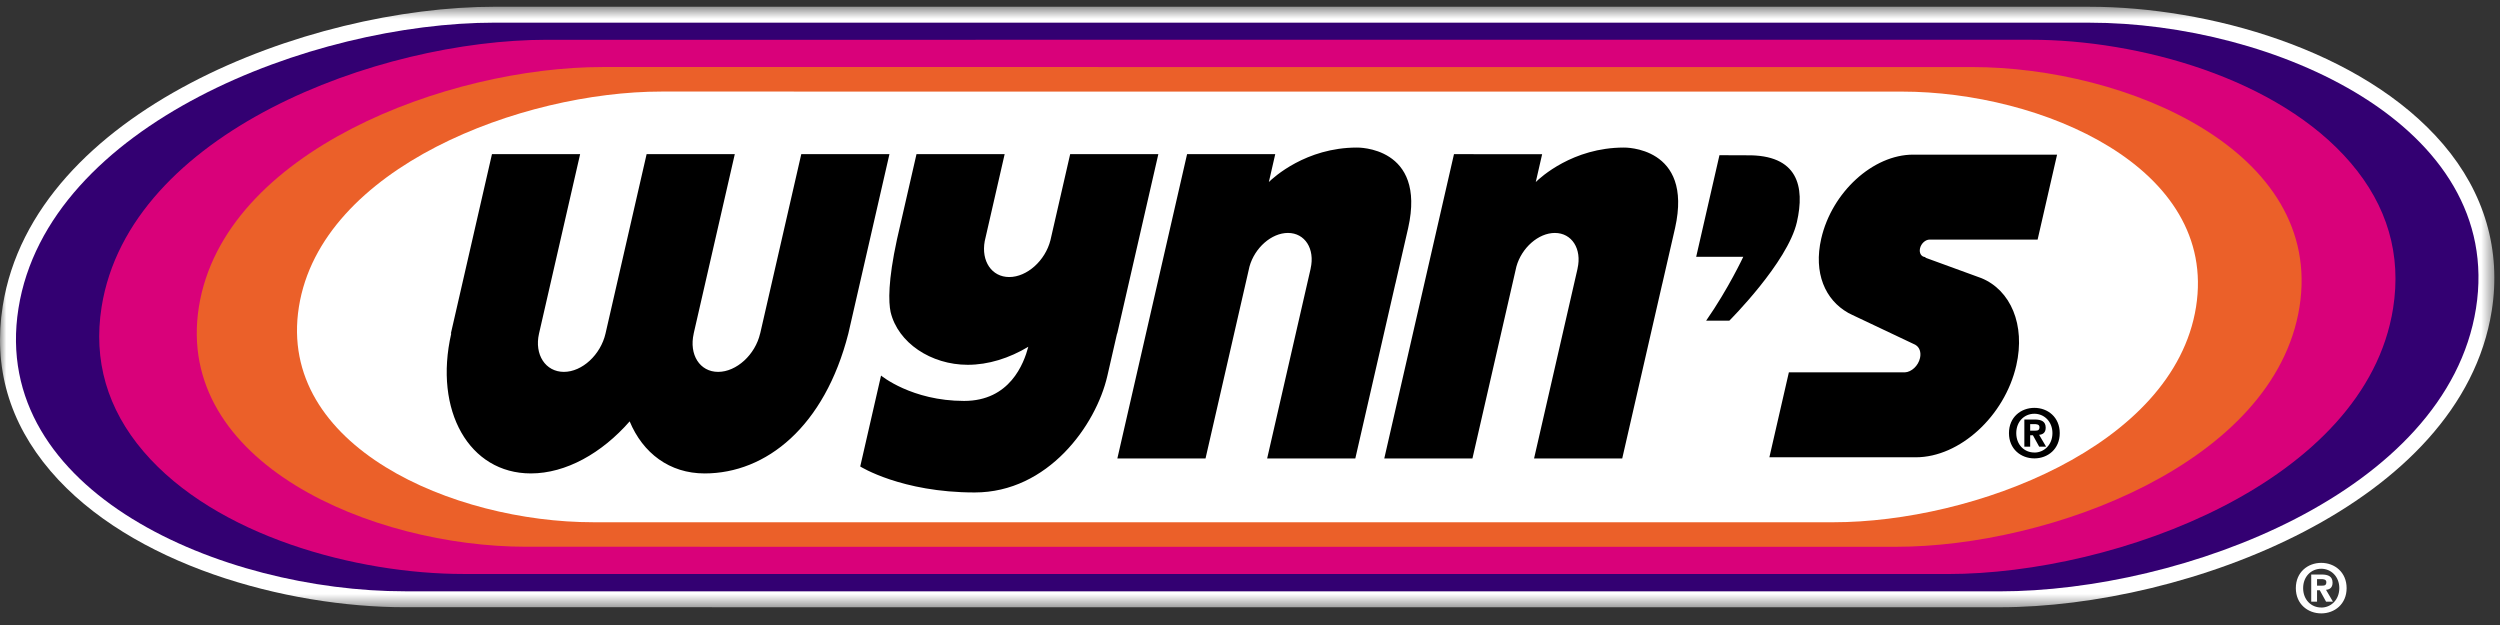
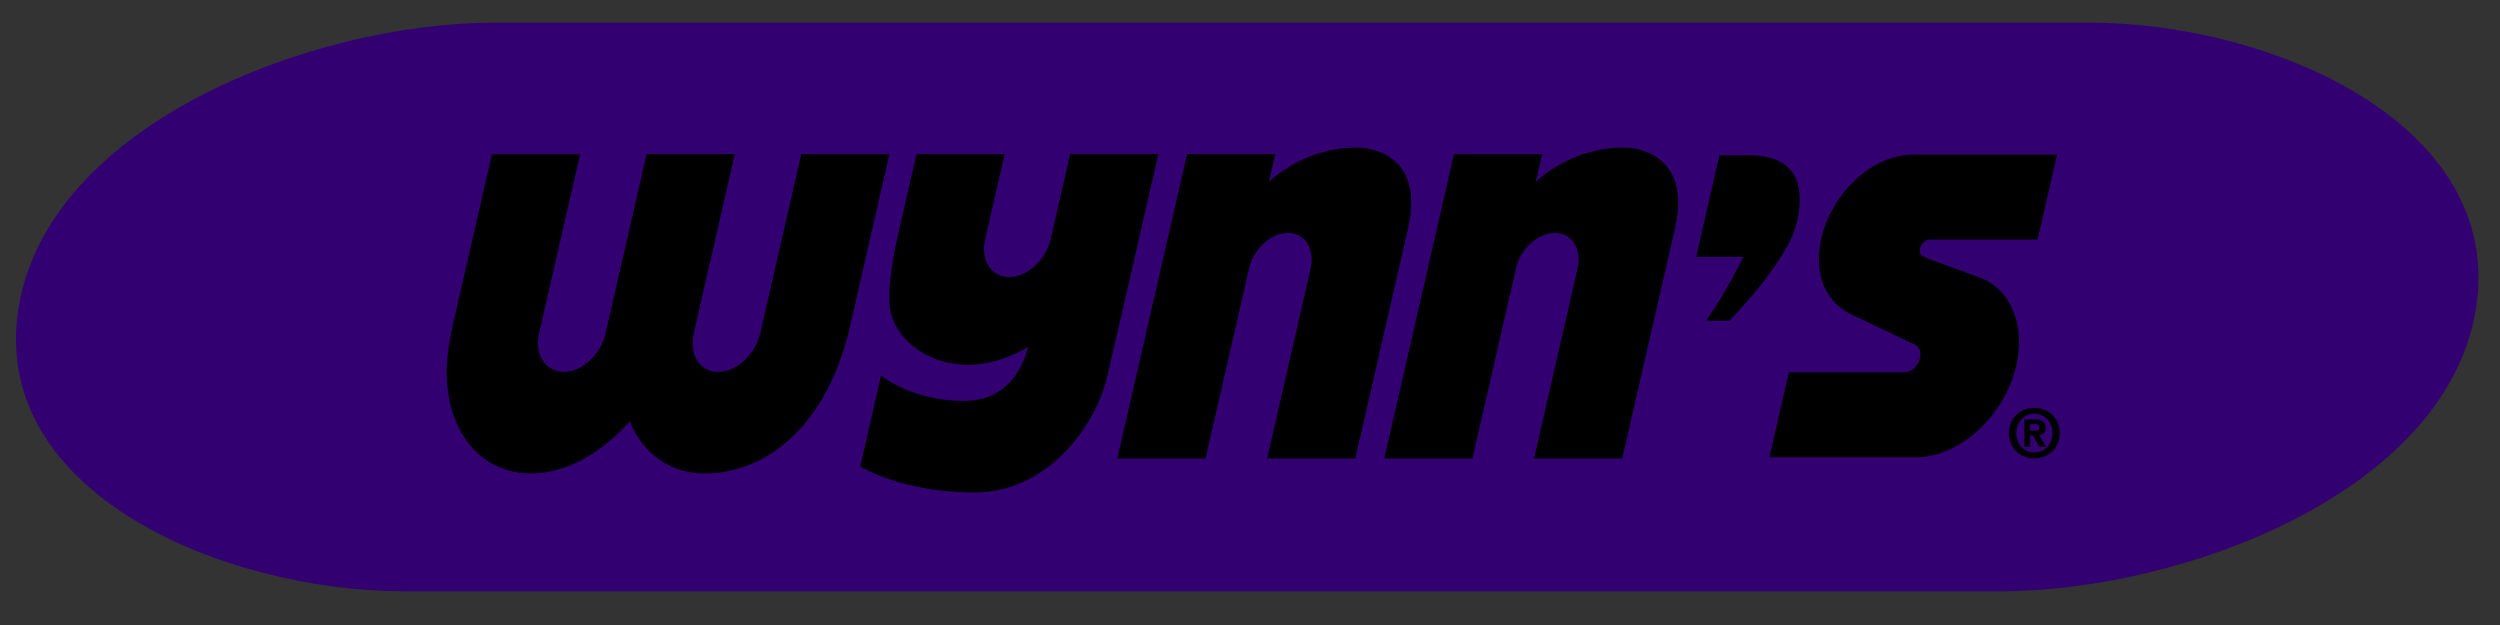
<svg xmlns="http://www.w3.org/2000/svg" xmlns:xlink="http://www.w3.org/1999/xlink" width="200" height="50" viewBox="0 0 200 50">
  <rect x="0" y="0" width="200" height="50" fill="#333333" stroke="none" />
  <defs>
    <polygon id="wynns-logo-a" points="0 .525 199.548 .525 199.548 48.567 0 48.567" />
  </defs>
  <g fill="none" fill-rule="evenodd">
    <g transform="translate(0 .014)">
      <mask id="wynns-logo-b" fill="#fff">
        <use xlink:href="#wynns-logo-a" />
      </mask>
-       <path fill="#FFF" d="M195.456,11.53 C188.969,3.93 176.571,0.527 167.163,0.527 L39.585,0.525 L39.585,0.525 C24.675,0.525 2.7,8.842 0.219,24.457 C-0.557,29.341 0.729,33.784 4.04,37.663 C10.469,45.193 22.913,48.564 32.393,48.564 L159.971,48.567 L159.972,48.567 C174.896,48.567 196.879,40.329 199.337,24.862 C200.107,20.015 198.765,15.405 195.456,11.53" mask="url(#wynns-logo-b)" />
    </g>
    <path fill="#330072" d="M159.971,47.308 C174.587,47.309 195.742,39.385 198.079,24.676 C200.415,9.966 181.779,1.816 167.163,1.815 L39.586,1.812 C24.969,1.812 3.814,9.963 1.477,24.672 C-0.86,39.38 17.777,47.304 32.393,47.304 L159.971,47.308 Z" />
-     <path fill="#D9017A" d="M188.064,13.04 C182.251,6.23 171.026,3.181 162.48,3.18 L43.751,3.182 L43.75,3.182 C30.239,3.182 10.343,10.609 8.128,24.554 C7.449,28.827 8.576,32.717 11.479,36.117 C17.259,42.887 28.509,45.918 37.094,45.918 L155.825,45.922 C169.343,45.922 189.244,38.537 191.447,24.672 C192.129,20.382 190.991,16.468 188.064,13.04" />
-     <path fill="#EB6029" d="M151.649,43.744 C164.041,43.744 181.978,37.026 183.96,24.555 C185.941,12.084 170.139,5.365 157.746,5.364 L48.221,5.362 C35.829,5.362 17.892,12.079 15.911,24.551 C13.929,37.022 29.731,43.741 42.124,43.741 L151.649,43.744 Z" />
-     <path fill="#FFF" d="M146.677,41.78 C157.803,41.781 173.905,35.75 175.683,24.555 C177.462,13.36 163.277,7.328 152.152,7.328 L52.917,7.325 C41.792,7.324 25.69,13.355 23.912,24.551 C22.133,35.747 36.318,41.778 47.442,41.779 L146.677,41.78 Z" />
    <path fill="#000" d="M64.102 12.332L60.814 26.681 60.81 26.681C60.421 28.376 58.917 29.75 57.451 29.75 55.984 29.75 55.11 28.375 55.498 26.681L55.495 26.681 58.783 12.332 51.729 12.332 48.442 26.681C48.053 28.374 46.577 29.75 45.11 29.75 43.644 29.75 42.734 28.374 43.123 26.681L46.41 12.332 39.357 12.332 36.069 26.681 36.1 26.679C34.684 32.863 37.536 37.874 42.468 37.874 45.277 37.874 48.154 36.249 50.373 33.71 51.429 36.249 53.561 37.874 56.37 37.875 61.303 37.874 65.966 34.131 67.868 26.681L71.155 12.332 64.102 12.332zM85.613 12.333L84.035 19.219C83.619 20.852 82.163 22.162 80.739 22.163 79.336 22.162 78.485 20.891 78.778 19.291L80.372 12.333 73.319 12.333 71.758 19.148C71.033 22.496 71.08 24.157 71.249 24.964 71.834 27.423 74.48 29.184 77.417 29.184 79.069 29.184 80.735 28.657 82.264 27.742 81.906 29.089 80.793 32.074 77.126 32.074 72.931 32.074 70.484 30.045 70.484 30.045L68.818 37.319C68.818 37.319 72.11 39.397 77.975 39.397 83.84 39.397 87.681 34.029 88.588 30.071L89.365 26.681 89.379 26.681 92.667 12.333 85.613 12.333zM112.654 18.238C114.122 11.674 108.555 11.805 108.555 11.805 104.467 11.805 101.874 14.204 101.508 14.562L102.019 12.333 94.966 12.333 89.388 36.677 96.442 36.677 99.959 21.323C100.376 19.824 101.72 18.635 103.035 18.635 104.398 18.635 105.21 19.911 104.849 21.486L104.852 21.487 101.372 36.677 108.425 36.677 111.63 22.69 111.633 22.691 112.654 18.238zM134.007 18.238C135.475 11.674 129.908 11.805 129.908 11.805 125.821 11.805 123.227 14.204 122.861 14.563L123.372 12.334 116.318 12.333 110.742 36.677 117.795 36.677 121.312 21.324C121.73 19.825 123.074 18.636 124.388 18.636 125.751 18.636 126.563 19.912 126.202 21.487L126.205 21.487 122.725 36.677 129.778 36.677 132.983 22.691 132.986 22.691 134.007 18.238zM137.556 12.416L135.694 20.546 139.461 20.546C139.461 20.546 138.282 23.079 136.493 25.651L138.349 25.651C138.349 25.651 143.011 21 143.751 17.768 144.4 14.931 143.849 12.359 139.724 12.424L137.556 12.416zM158.512 22.251L154.015 20.609 154.048 20.566C153.714 20.566 153.514 20.253 153.602 19.866 153.691 19.479 154.034 19.167 154.369 19.167L163.009 19.167 164.566 12.372 153.049 12.371C149.84 12.371 146.549 15.379 145.699 19.088 145.067 21.848 146.017 23.986 147.841 25.02L147.839 25.021 147.854 25.029C147.964 25.09 148.078 25.147 148.195 25.199L153.234 27.586C153.235 27.588 153.235 27.593 153.238 27.594 153.552 27.767 153.709 28.173 153.6 28.647 153.459 29.265 152.921 29.766 152.386 29.788L143.109 29.788 141.551 36.581 153.264 36.583C156.774 36.583 160.374 33.293 161.303 29.237 162.051 25.973 160.842 23.208 158.512 22.251" />
-     <path fill="#FFF" d="M2.488,2.094 C2.696,2.094 2.819,2.051 2.819,1.811 C2.819,1.587 2.579,1.57 2.402,1.57 L2.075,1.57 L2.075,2.094 L2.488,2.094 Z M2.075,3.377 L1.61,3.377 L1.61,1.202 L2.424,1.202 C2.985,1.202 3.317,1.362 3.317,1.859 C3.317,2.26 3.081,2.404 2.792,2.426 L3.349,3.377 L2.798,3.377 L2.295,2.463 L2.075,2.463 L2.075,3.377 Z M2.413,0.742 C1.61,0.742 0.963,1.362 0.963,2.292 C0.963,3.222 1.61,3.847 2.413,3.843 L2.413,3.847 C3.194,3.847 3.857,3.222 3.857,2.292 C3.857,1.362 3.194,0.742 2.413,0.742 L2.413,0.742 Z M2.413,4.313 C1.337,4.313 0.379,3.569 0.379,2.292 C0.379,1.015 1.337,0.271 2.413,0.271 C3.483,0.271 4.441,1.015 4.441,2.292 C4.441,3.569 3.483,4.313 2.413,4.313 L2.413,4.313 Z" transform="translate(183.288 44.758)" />
    <path fill="#000" d="M162.826,34.452 C163.034,34.452 163.157,34.409 163.157,34.169 C163.157,33.945 162.917,33.928 162.74,33.928 L162.414,33.928 L162.414,34.452 L162.826,34.452 Z M162.414,35.735 L161.948,35.735 L161.948,33.56 L162.761,33.56 C163.323,33.56 163.655,33.72 163.655,34.217 C163.655,34.618 163.42,34.762 163.13,34.784 L163.688,35.735 L163.136,35.735 L162.633,34.821 L162.414,34.821 L162.414,35.735 Z M162.751,33.1 C161.948,33.1 161.301,33.72 161.301,34.65 C161.301,35.58 161.948,36.205 162.751,36.201 L162.751,36.205 C163.532,36.205 164.195,35.58 164.195,34.65 C164.195,33.72 163.532,33.1 162.751,33.1 L162.751,33.1 Z M162.751,36.671 C161.675,36.671 160.717,35.927 160.717,34.65 C160.717,33.373 161.675,32.629 162.751,32.629 C163.821,32.629 164.779,33.373 164.779,34.65 C164.779,35.927 163.821,36.671 162.751,36.671 L162.751,36.671 Z" />
  </g>
</svg>